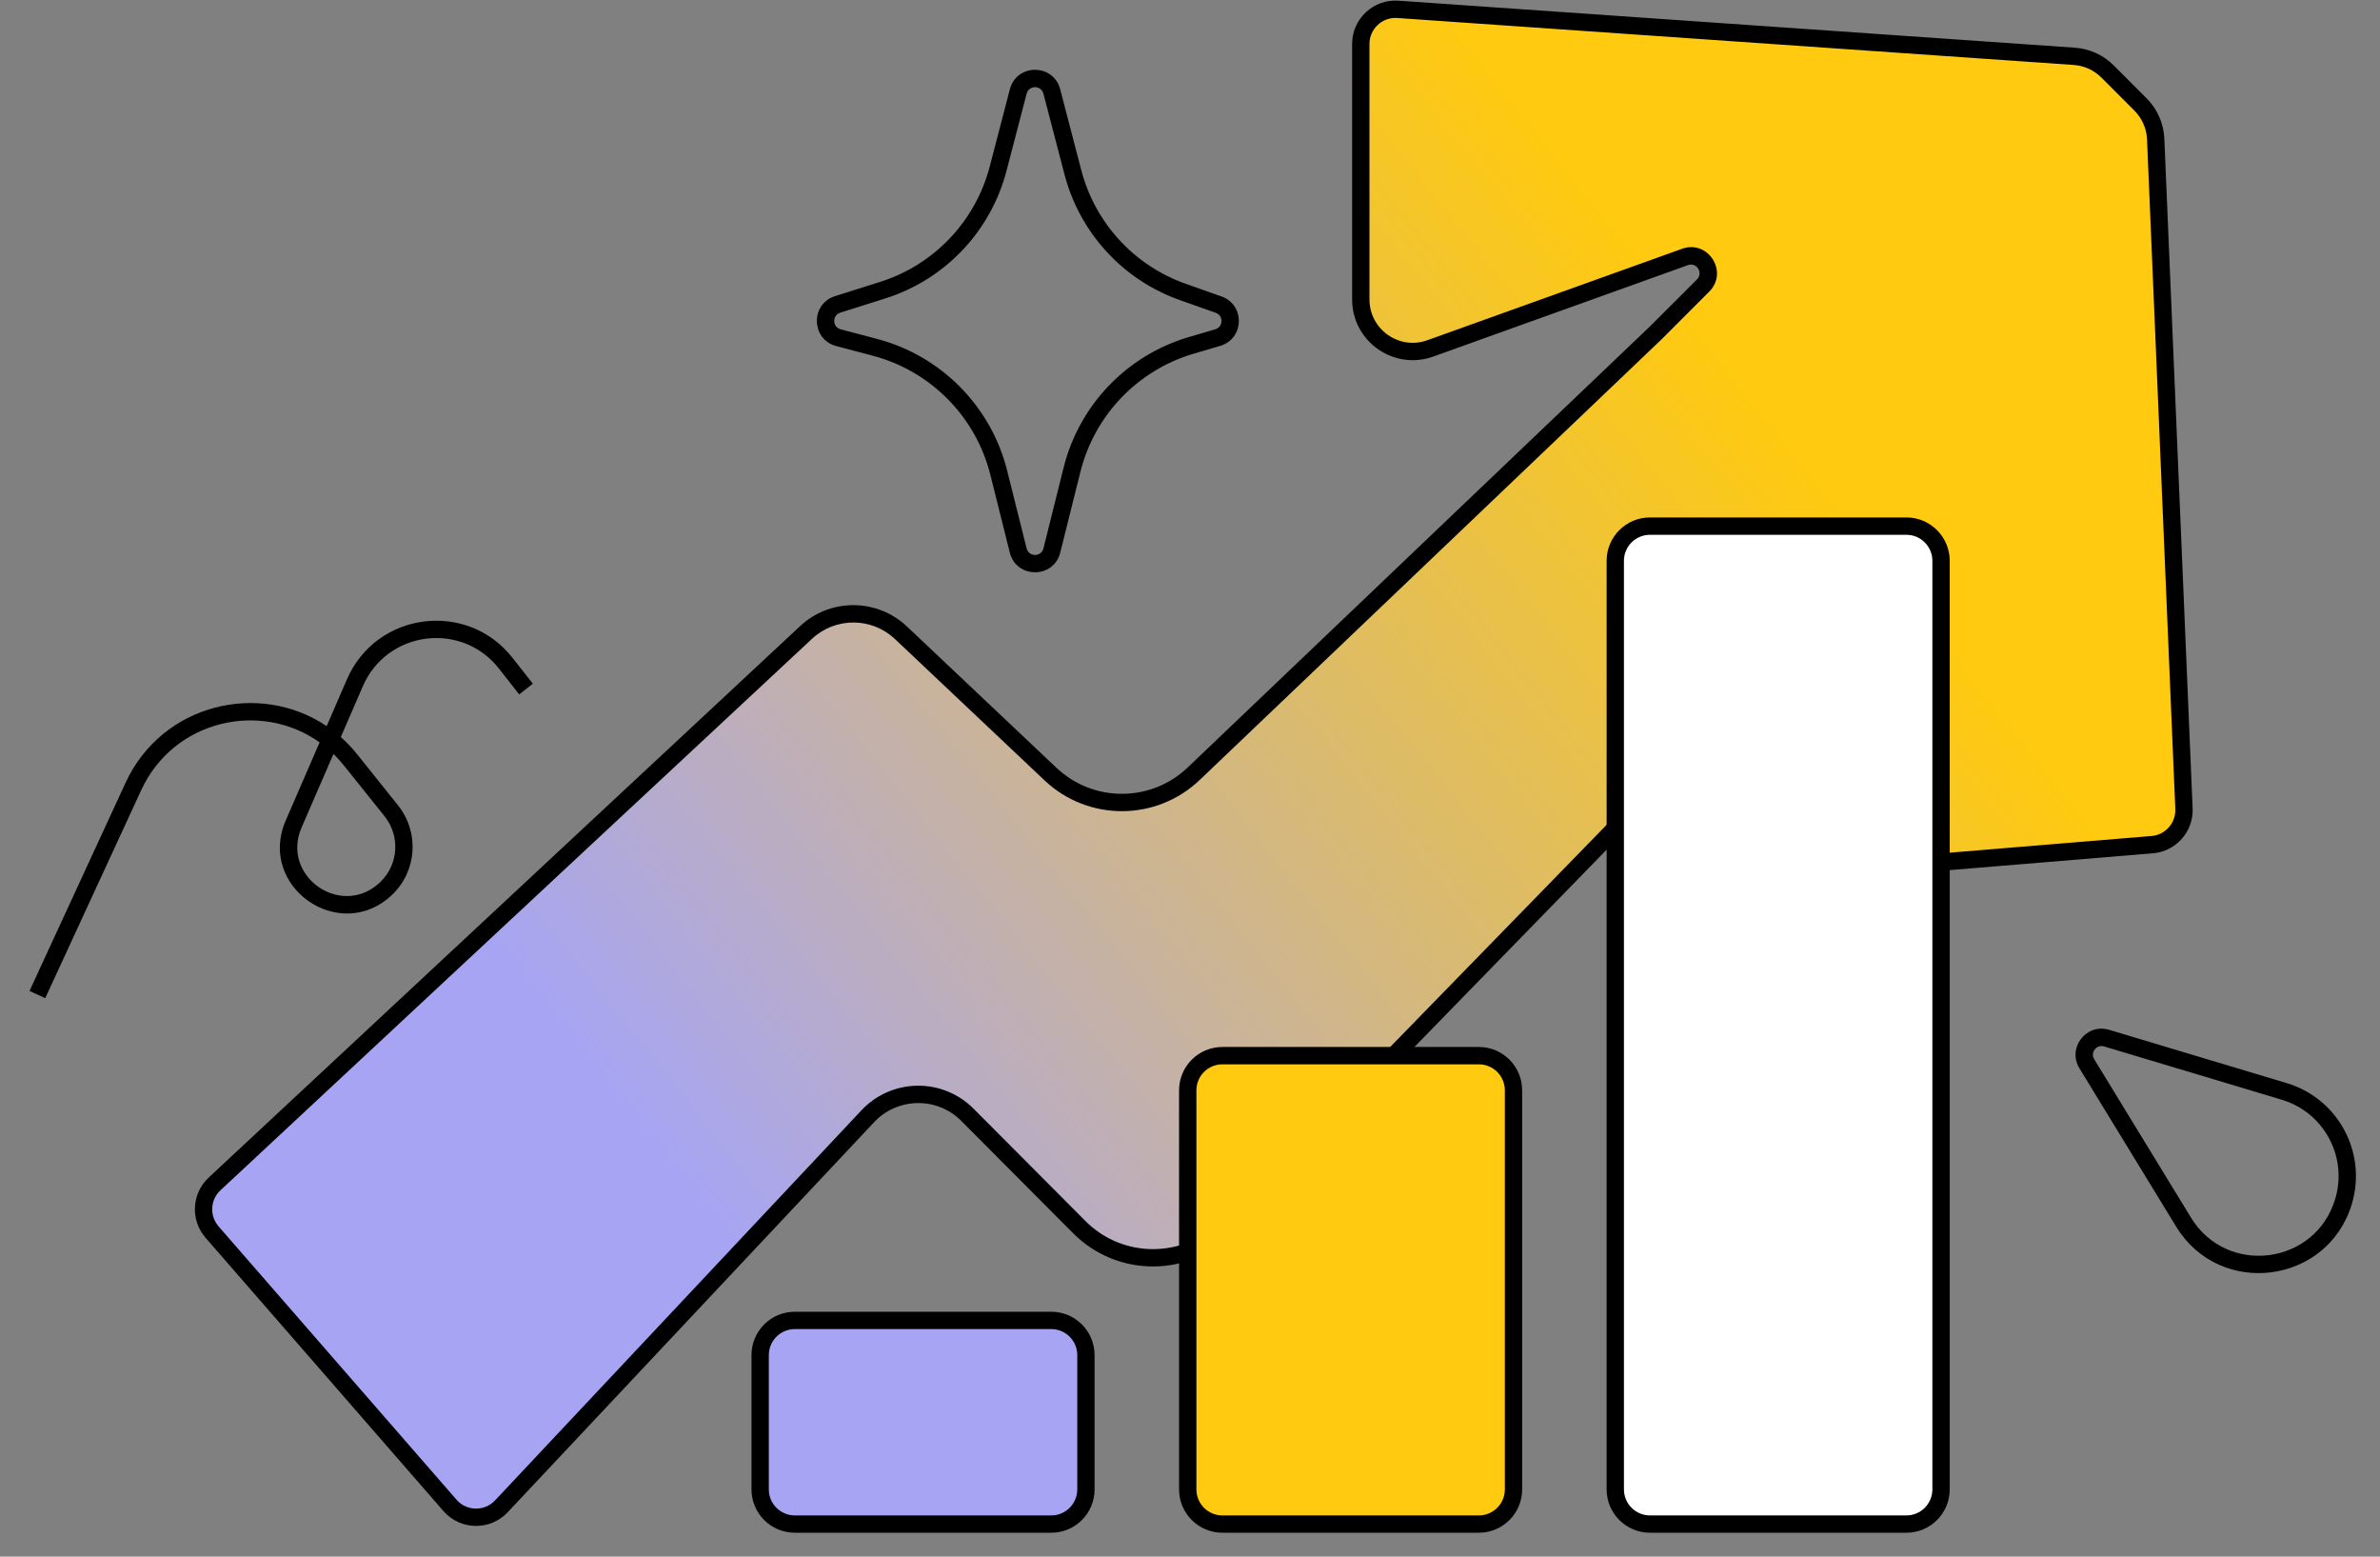
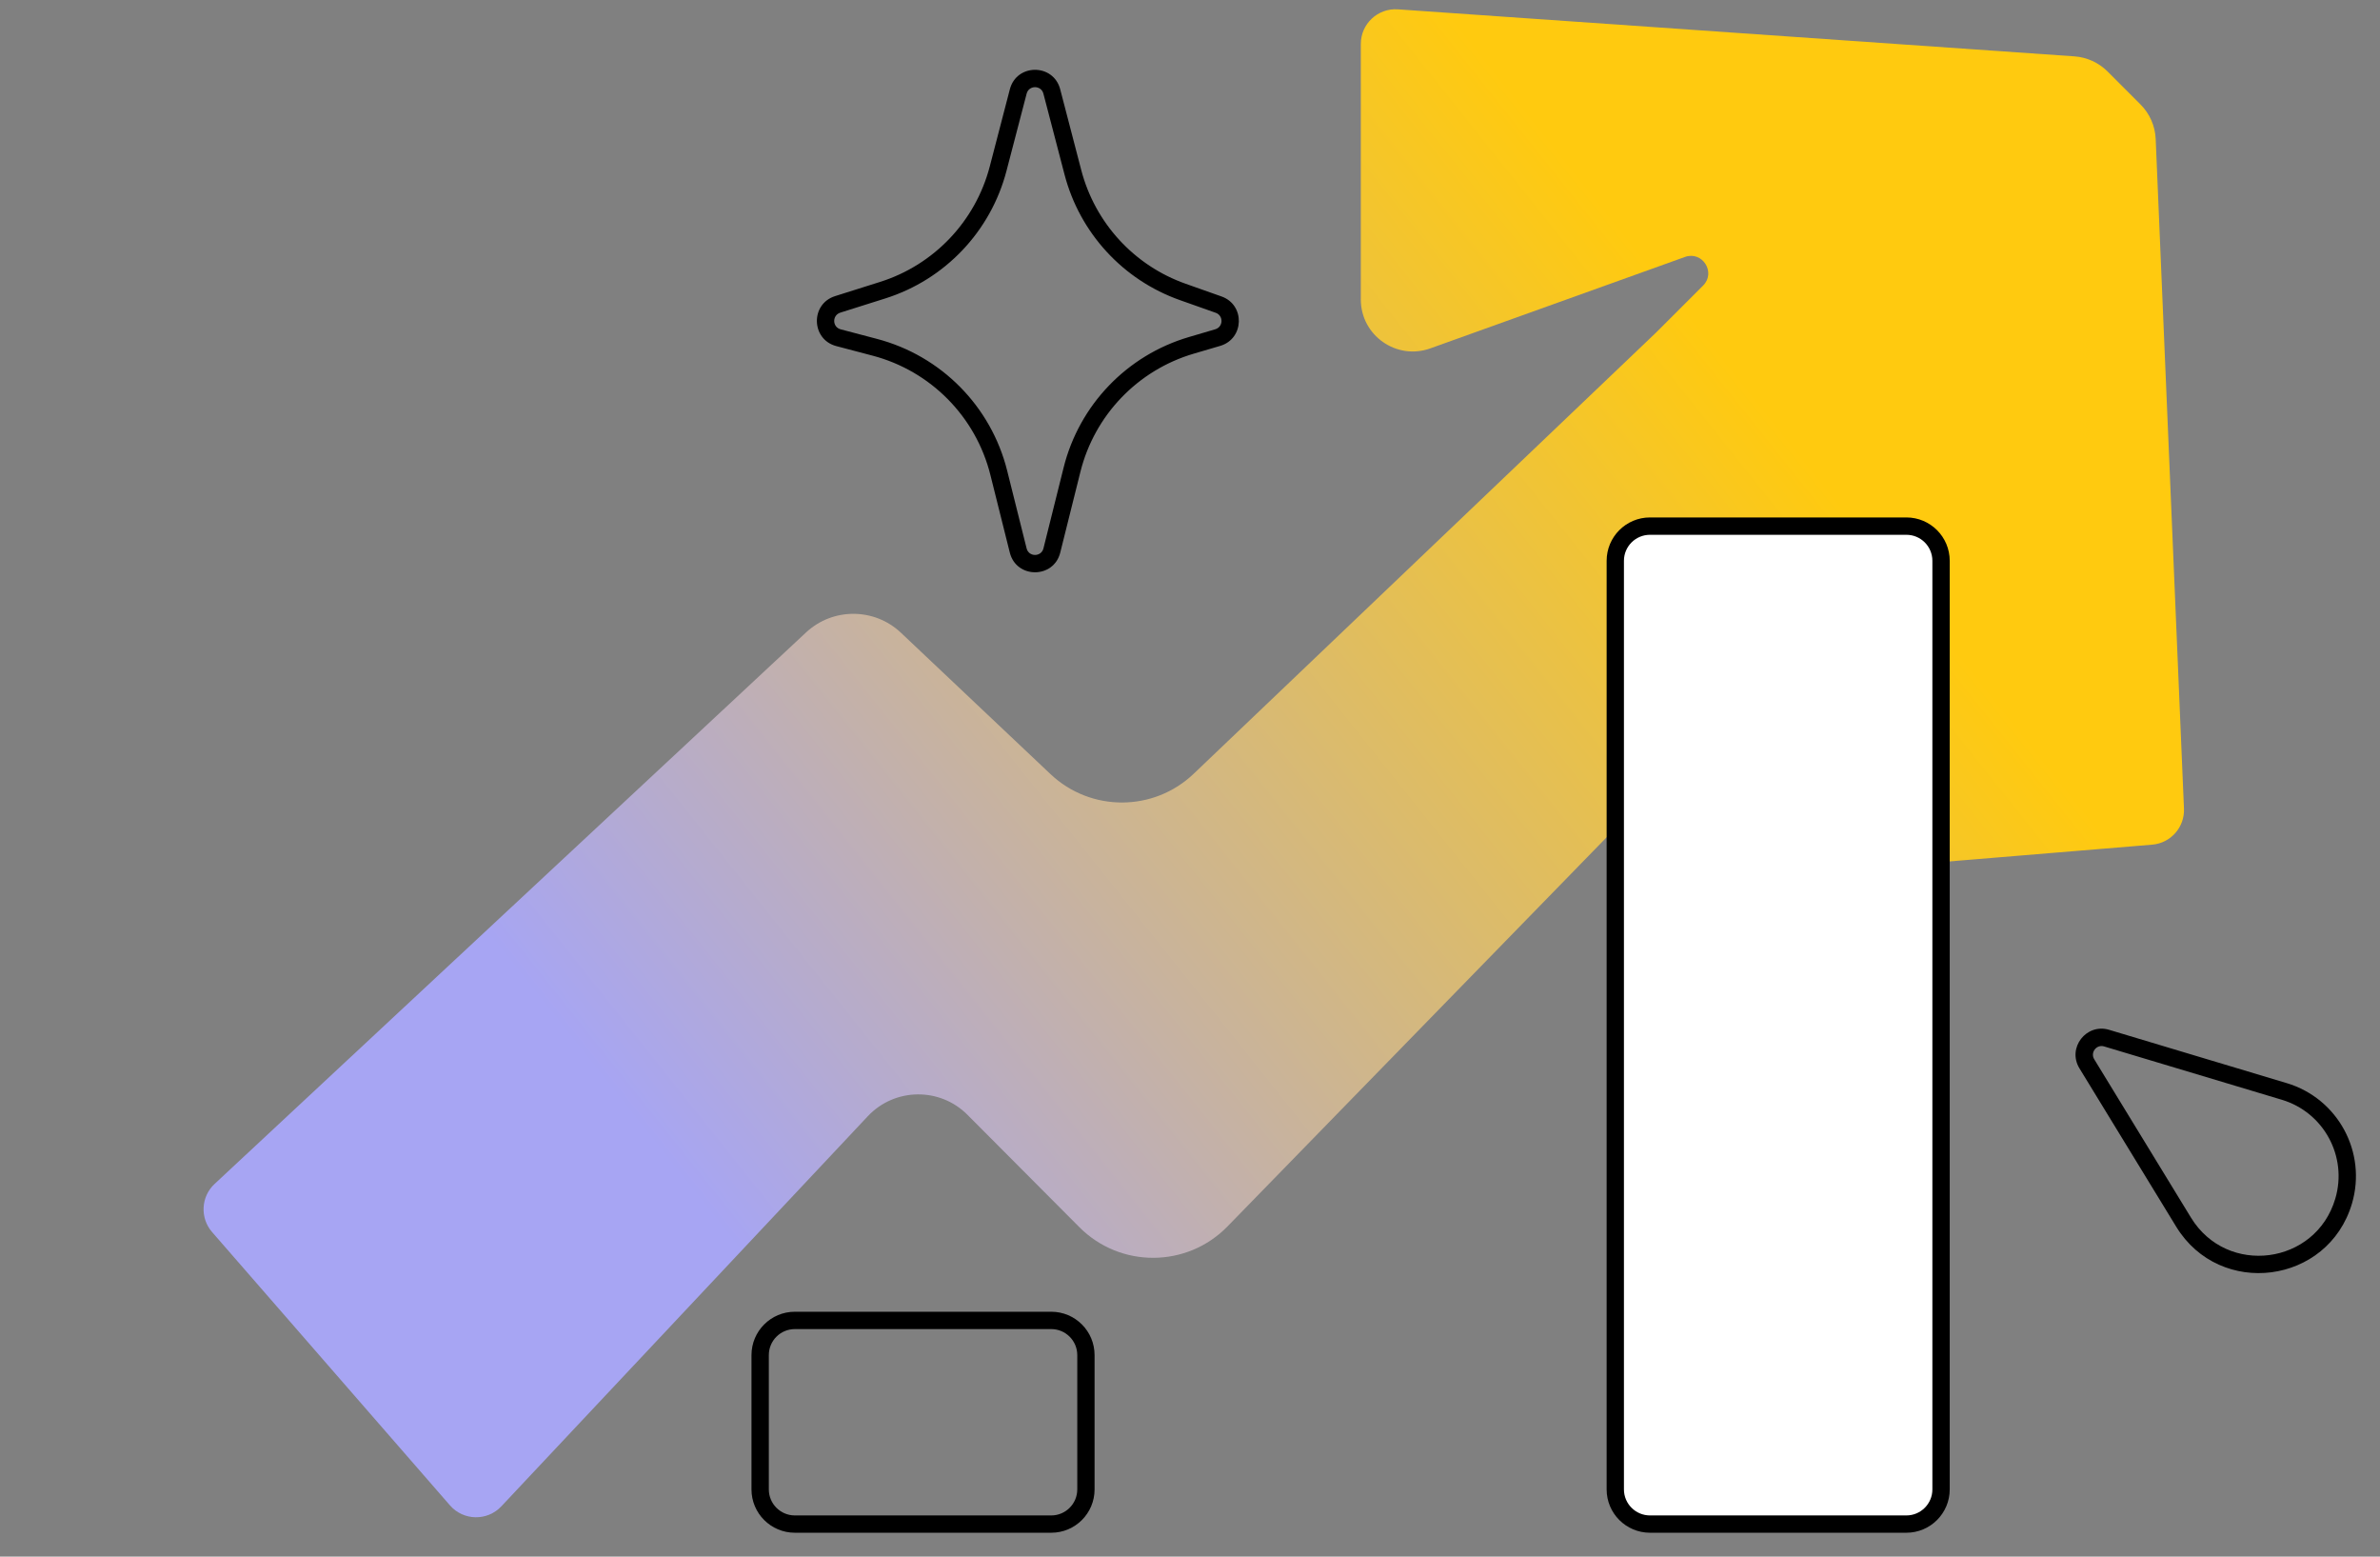
<svg xmlns="http://www.w3.org/2000/svg" width="52" height="34" viewBox="0 0 52 34" fill="none">
  <rect x="0" y="0" width="52" height="34" fill="#808080" stroke="none" />
  <path d="M17.611 13.814L4.688 25.86C4.39 26.138 4.366 26.603 4.634 26.911L9.831 32.88C10.125 33.218 10.647 33.228 10.954 32.901L18.96 24.381C19.546 23.757 20.533 23.743 21.137 24.349L23.583 26.804C24.478 27.703 25.935 27.695 26.82 26.787L40.408 12.845L41.36 11.884C41.649 11.593 42.13 11.905 41.982 12.287L40.015 17.392C39.713 18.174 40.333 19.002 41.169 18.933L47.023 18.449C47.428 18.415 47.734 18.068 47.717 17.662L47.099 3.037C47.087 2.752 46.969 2.483 46.767 2.281L46.047 1.561C45.853 1.367 45.595 1.25 45.322 1.231L30.541 0.204C30.104 0.174 29.732 0.521 29.732 0.96V6.54C29.732 7.327 30.511 7.875 31.252 7.609L36.815 5.612C37.196 5.476 37.497 5.951 37.211 6.237L36.182 7.265L26.081 16.9C25.206 17.735 23.831 17.738 22.952 16.908L19.685 13.821C19.104 13.272 18.196 13.269 17.611 13.814Z" fill="url(#paint0_linear_36_3169)" />
-   <path fill-rule="evenodd" clip-rule="evenodd" d="M30.528 0.393C30.2 0.37 29.921 0.631 29.921 0.96V6.54C29.921 7.196 30.571 7.653 31.187 7.431L36.751 5.434C37.322 5.229 37.773 5.942 37.344 6.37L36.312 7.403L26.211 17.037C25.263 17.941 23.774 17.945 22.822 17.045L19.555 13.959C19.046 13.478 18.252 13.476 17.741 13.953L4.817 25.998C4.593 26.207 4.575 26.556 4.776 26.787L9.974 32.756C10.194 33.009 10.586 33.017 10.816 32.772L18.822 24.251C19.482 23.549 20.591 23.533 21.271 24.216L23.717 26.671C24.537 27.494 25.873 27.487 26.684 26.654L40.272 12.713L40.273 12.711L41.226 11.751C41.659 11.314 42.38 11.781 42.159 12.355L40.191 17.46C39.94 18.112 40.457 18.802 41.153 18.744L47.007 18.26C47.311 18.235 47.541 17.975 47.528 17.67L46.91 3.045C46.9 2.808 46.801 2.583 46.633 2.415L45.913 1.694C45.751 1.533 45.537 1.435 45.309 1.419L30.528 0.393ZM29.542 0.96C29.542 0.411 30.007 -0.023 30.555 0.015L45.335 1.042C45.654 1.064 45.954 1.201 46.18 1.427L46.901 2.148C47.136 2.383 47.274 2.697 47.288 3.029L47.906 17.654C47.928 18.162 47.545 18.596 47.038 18.638L41.184 19.122C40.21 19.202 39.486 18.236 39.838 17.324L41.806 12.219C41.879 12.028 41.639 11.872 41.495 12.018L40.543 12.977L40.542 12.978L26.955 26.919C25.996 27.902 24.418 27.911 23.448 26.938L21.003 24.483C20.474 23.952 19.611 23.965 19.098 24.511L11.092 33.031C10.708 33.439 10.056 33.427 9.688 33.004L4.491 27.035C4.156 26.65 4.186 26.069 4.559 25.721L17.482 13.675C18.14 13.062 19.161 13.066 19.815 13.683L23.082 16.77C23.887 17.531 25.148 17.528 25.95 16.763L36.051 7.128L37.077 6.103C37.22 5.96 37.069 5.722 36.879 5.791L31.315 7.788C30.452 8.098 29.542 7.458 29.542 6.54V0.96Z" fill="black" />
-   <path d="M16.608 29.598C16.608 29.18 16.948 28.84 17.366 28.84H22.968C23.387 28.84 23.726 29.18 23.726 29.598V32.532C23.726 32.95 23.387 33.289 22.968 33.289H17.366C16.948 33.289 16.608 32.95 16.608 32.532V29.598Z" fill="#A7A5F3" />
  <path fill-rule="evenodd" clip-rule="evenodd" d="M16.419 29.598C16.419 29.075 16.843 28.651 17.366 28.651H22.969C23.492 28.651 23.915 29.075 23.915 29.598V32.532C23.915 33.054 23.492 33.478 22.969 33.478H17.366C16.843 33.478 16.419 33.054 16.419 32.532V29.598ZM17.366 29.03C17.052 29.03 16.798 29.284 16.798 29.598V32.532C16.798 32.845 17.052 33.1 17.366 33.1H22.969C23.282 33.1 23.537 32.845 23.537 32.532V29.598C23.537 29.284 23.282 29.03 22.969 29.03H17.366Z" fill="black" />
-   <path d="M25.95 23.815C25.95 23.397 26.289 23.058 26.708 23.058H32.31C32.729 23.058 33.068 23.397 33.068 23.815V32.532C33.068 32.95 32.729 33.289 32.31 33.289H26.708C26.289 33.289 25.95 32.95 25.95 32.532V23.815Z" fill="#FFCA0F" />
-   <path fill-rule="evenodd" clip-rule="evenodd" d="M25.761 23.815C25.761 23.292 26.185 22.868 26.708 22.868H32.31C32.833 22.868 33.257 23.292 33.257 23.815V32.532C33.257 33.054 32.833 33.478 32.31 33.478H26.708C26.185 33.478 25.761 33.054 25.761 32.532V23.815ZM26.708 23.247C26.394 23.247 26.14 23.501 26.14 23.815V32.532C26.14 32.845 26.394 33.1 26.708 33.1H32.31C32.624 33.1 32.879 32.845 32.879 32.532V23.815C32.879 23.501 32.624 23.247 32.31 23.247H26.708Z" fill="black" />
  <path d="M35.292 12.249C35.292 11.831 35.631 11.492 36.049 11.492H41.652C42.07 11.492 42.41 11.831 42.41 12.249V32.532C42.41 32.95 42.07 33.289 41.652 33.289H36.049C35.631 33.289 35.292 32.95 35.292 32.532V12.249Z" fill="white" />
  <path fill-rule="evenodd" clip-rule="evenodd" d="M35.103 12.249C35.103 11.726 35.527 11.302 36.05 11.302H41.652C42.175 11.302 42.599 11.726 42.599 12.249V32.532C42.599 33.054 42.175 33.478 41.652 33.478H36.05C35.527 33.478 35.103 33.054 35.103 32.532V12.249ZM36.05 11.681C35.736 11.681 35.481 11.935 35.481 12.249V32.532C35.481 32.845 35.736 33.1 36.05 33.1H41.652C41.966 33.1 42.22 32.845 42.22 32.532V12.249C42.22 11.935 41.966 11.681 41.652 11.681H36.05Z" fill="black" />
  <path fill-rule="evenodd" clip-rule="evenodd" d="M22.064 1.95C22.212 1.383 23.016 1.383 23.164 1.95L23.624 3.715C23.926 4.871 24.781 5.802 25.908 6.199L26.688 6.475C27.208 6.658 27.188 7.4 26.659 7.555L26.081 7.725C24.858 8.085 23.916 9.066 23.606 10.304L23.165 12.07C23.022 12.643 22.206 12.643 22.063 12.07L21.639 10.375C21.321 9.101 20.334 8.102 19.064 7.768L18.271 7.559C17.721 7.414 17.702 6.64 18.245 6.468L19.227 6.158C20.407 5.786 21.312 4.833 21.625 3.636L22.064 1.95ZM22.797 2.045C22.748 1.857 22.48 1.857 22.431 2.045L21.991 3.731C21.646 5.055 20.645 6.108 19.341 6.519L18.359 6.829C18.178 6.887 18.184 7.145 18.367 7.193L19.161 7.402C20.564 7.771 21.655 8.875 22.006 10.283L22.43 11.978C22.478 12.169 22.75 12.169 22.798 11.978L23.239 10.212C23.581 8.844 24.622 7.76 25.975 7.362L26.552 7.192C26.729 7.14 26.735 6.893 26.562 6.832L25.782 6.556C24.537 6.117 23.591 5.088 23.258 3.81L22.797 2.045Z" fill="black" />
-   <path fill-rule="evenodd" clip-rule="evenodd" d="M45.433 23.334C45.161 22.889 45.582 22.344 46.081 22.493L49.964 23.658C51.082 23.994 51.718 25.17 51.387 26.29C50.865 28.05 48.504 28.359 47.547 26.793L45.433 23.334ZM45.972 22.856C45.806 22.806 45.666 22.988 45.756 23.136L47.87 26.595C48.656 27.882 50.595 27.628 51.023 26.182C51.296 25.263 50.773 24.296 49.855 24.021L45.972 22.856Z" fill="black" />
-   <path fill-rule="evenodd" clip-rule="evenodd" d="M10.901 14.603C10.085 13.564 8.455 13.775 7.929 14.986L7.446 16.099C7.575 16.214 7.697 16.341 7.81 16.483L8.698 17.593C9.166 18.178 9.11 19.023 8.57 19.541C7.43 20.633 5.614 19.369 6.243 17.921L6.983 16.215C5.698 15.299 3.796 15.72 3.085 17.259L0.988 21.802L0.645 21.644L2.742 17.1C3.542 15.365 5.668 14.871 7.137 15.86L7.581 14.836C8.222 13.361 10.205 13.105 11.198 14.369L11.642 14.933L11.344 15.167L10.901 14.603ZM7.286 16.468L6.59 18.072C6.126 19.141 7.466 20.074 8.308 19.267C8.707 18.885 8.748 18.261 8.403 17.83L7.514 16.72C7.442 16.629 7.366 16.545 7.286 16.468Z" fill="black" />
+   <path fill-rule="evenodd" clip-rule="evenodd" d="M45.433 23.334C45.161 22.889 45.582 22.344 46.081 22.493L49.964 23.658C51.082 23.994 51.718 25.17 51.387 26.29C50.865 28.05 48.504 28.359 47.547 26.793ZM45.972 22.856C45.806 22.806 45.666 22.988 45.756 23.136L47.87 26.595C48.656 27.882 50.595 27.628 51.023 26.182C51.296 25.263 50.773 24.296 49.855 24.021L45.972 22.856Z" fill="black" />
  <defs>
    <linearGradient id="paint0_linear_36_3169" x1="36.182" y1="5.931" x2="13.503" y2="24.006" gradientUnits="userSpaceOnUse">
      <stop stop-color="#FFCA0F" />
      <stop offset="1" stop-color="#A7A5F3" />
    </linearGradient>
  </defs>
</svg>